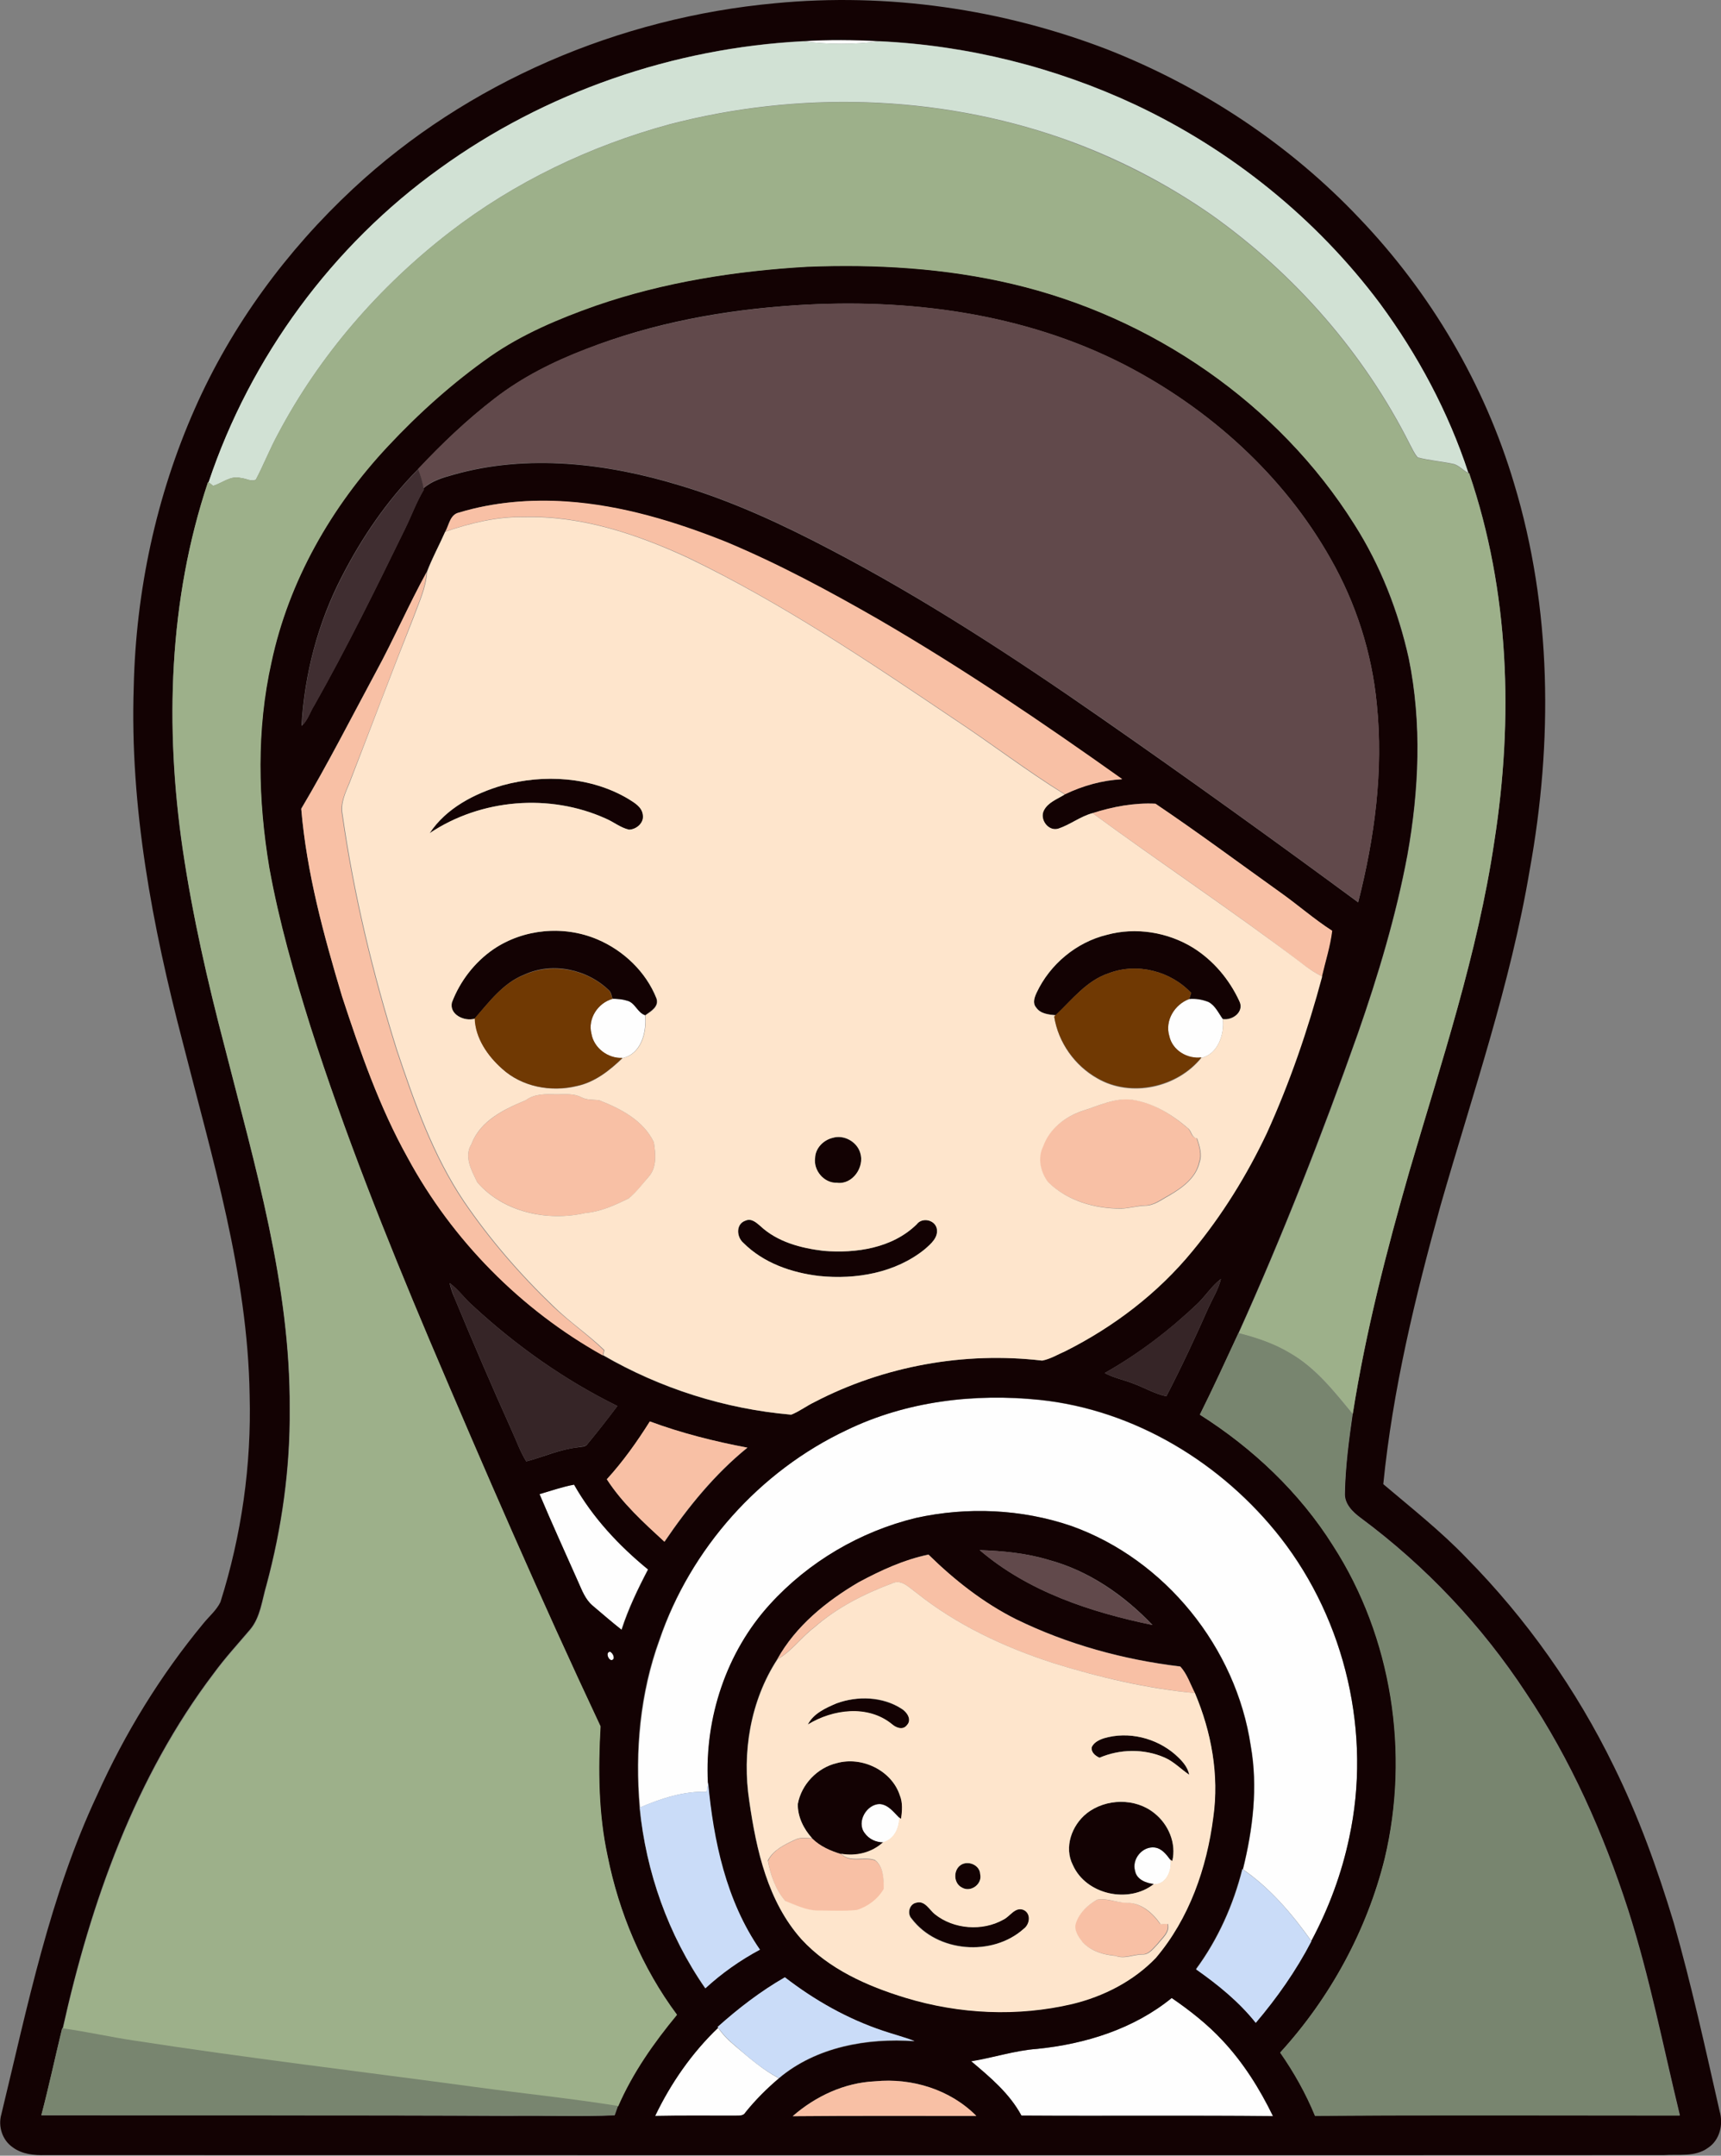
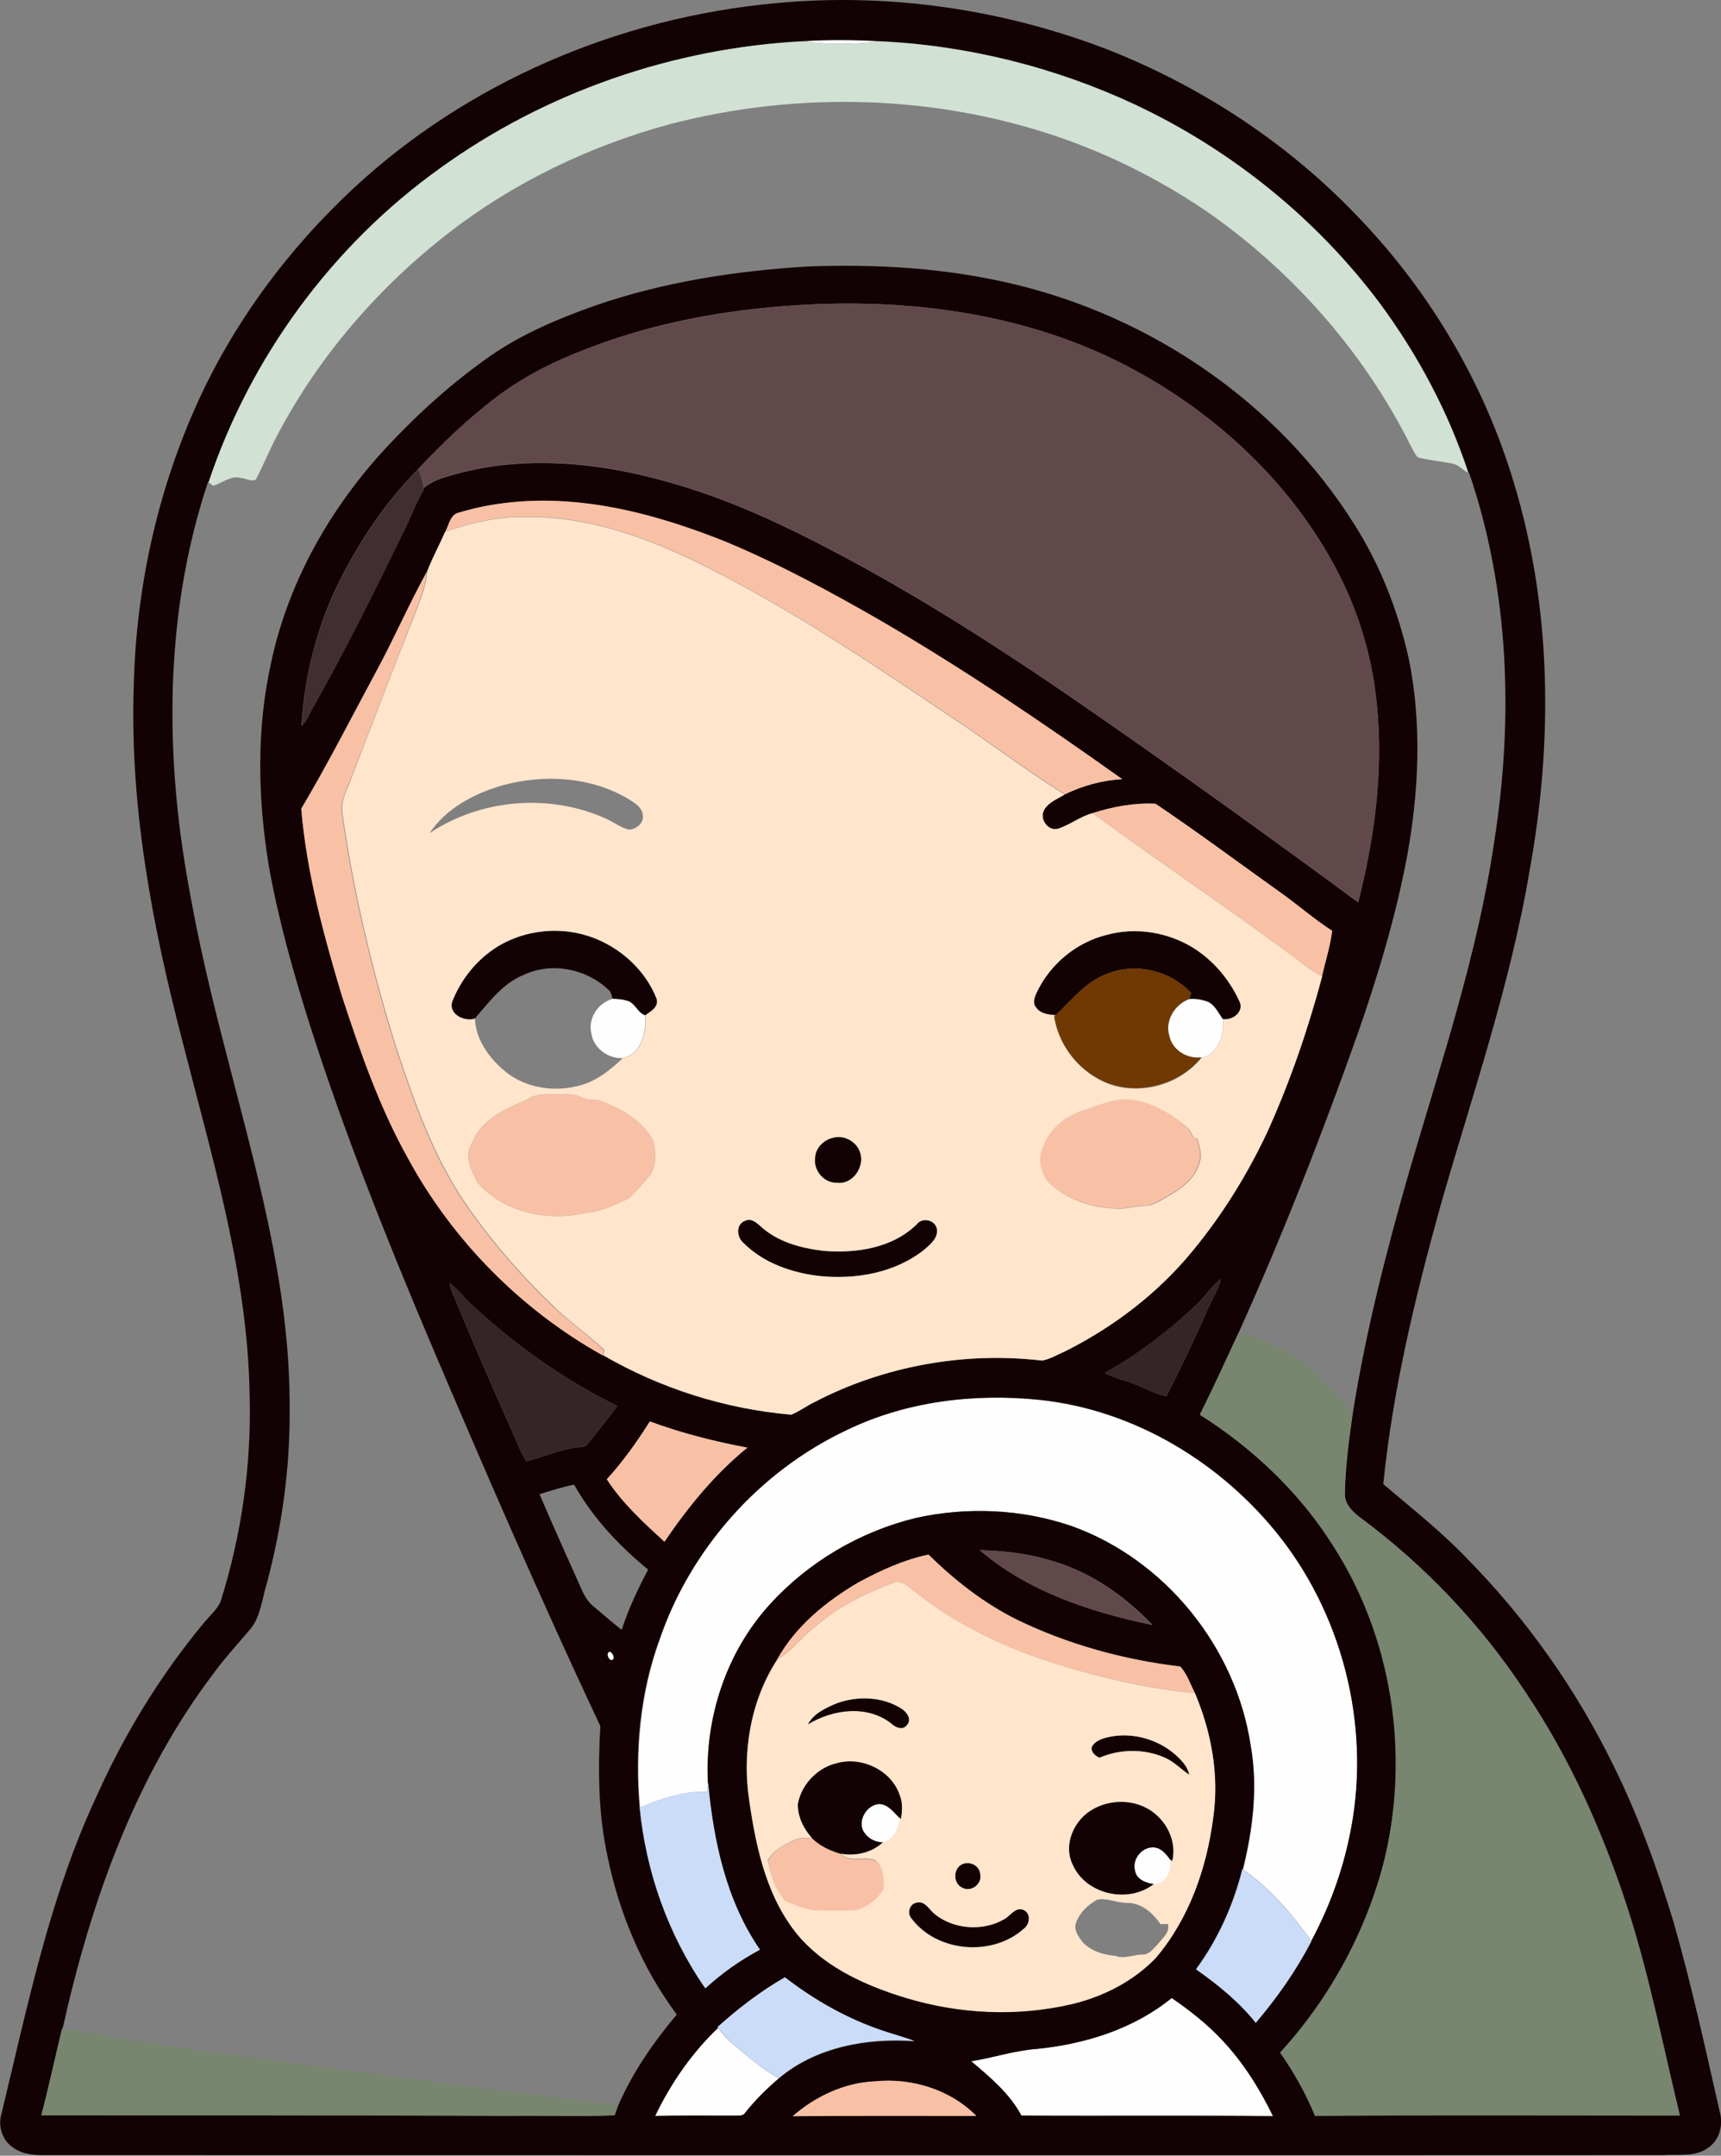
<svg xmlns="http://www.w3.org/2000/svg" version="1.1" id="Layer_1" x="0px" y="0px" viewBox="0 0 637 797.4" enable-background="new 0 0 637 797.4" xml:space="preserve">
  <rect x="0" y="0" width="637" height="797.4" fill="#808080" stroke="none" />
  <path fill="#FEFEFE" d="M297.4,15.3c9.3-0.6,18.6-0.5,28,0C316.1,16.5,306.6,16.5,297.4,15.3z" />
  <path fill="#FEFEFE" d="M226.7,369.5c1.8,0,3.6,0.1,5.3,0.7c3.1,0.6,3.8,4.4,6.8,5.4c0.5,6.2-1.4,14.2-8.4,15.8  c-5.3,0.3-10.7-3.7-11.5-9C217.5,376.8,221.3,371,226.7,369.5z" />
  <path fill="#FEFEFE" d="M432.8,383.3c-1.8-5.7,2-11.8,7.4-13.7c2.4-0.2,4.9,0.2,7.1,1.1c2.5,1.3,3.7,4.1,5.3,6.3  c0.7,5.4-1.8,13-7.9,14.3C439.5,391.9,434,388.6,432.8,383.3z" />
  <path fill="#FEFEFE" d="M313.4,529c22.1-10.7,47.3-13.6,71.5-11.1c35.1,3.7,67.5,23.4,89.1,51c24.1,30.9,33.7,72.7,25.4,110.9  c-2.8,13.3-7.6,26.2-14,38.2c-7.1-10-15.2-19.5-25.3-26.5c3.7-14.9,5.6-30.5,2.9-45.7c-5.4-36.3-31.7-68.9-66.3-81.3  c-18.4-6.3-38.6-7.2-57.6-3c-20.6,5-39.7,16.2-54,31.9c-16.1,17.7-24.2,42.1-23,65.9c-0.2,1.1-0.3,2.3-0.5,3.5  c-8.5-0.3-17,2.5-24.7,5.8c-1.8-20.8,0.1-42.2,7.3-62C255.6,572.9,281.1,544.2,313.4,529z" />
-   <path fill="#FEFEFE" d="M199.7,552.7c4.2-1.3,8.4-2.7,12.7-3.6c6.9,12.2,16.6,22.5,27.4,31.4c-3.7,7.2-7.3,14.5-9.8,22.3  c-3.7-2.9-7.2-5.9-10.8-9c-2.6-2.3-3.9-5.6-5.3-8.8C209.2,574.3,204.3,563.6,199.7,552.7z" />
  <path fill="#FEFEFE" d="M226.3,614.1c-1.3-0.2-2.1-3-0.5-3.1C226.8,611.3,228,613.9,226.3,614.1z" />
  <path fill="#FEFEFE" d="M320,678.1c-3.1-4.1,0.8-10.7,5.7-10.7c3.2,0.3,5.1,3,7.2,5.1c0,3.8-1.9,8-5.9,9.1  C324.2,681.6,321.6,680.3,320,678.1z" />
  <path fill="#FEFEFE" d="M420.2,692.1c-1.3-4.4,2.7-9.2,7.2-8.7c2.7,0.3,4.4,2.6,5.9,4.6c0.6,3.8-1.6,9.3-6.1,9  C424.3,696.6,420.8,695.3,420.2,692.1z" />
  <path fill="#FEFEFE" d="M383.9,757.9c17.8-1.8,35.7-7.4,49.7-18.9c6.8,4.6,13.3,9.7,18.8,15.7c7.7,8.2,13.8,17.9,18.7,28  c-31-0.3-62.1,0-93.1-0.2c-4.4-8.2-11.6-14.2-18.6-20.1C367.7,761.1,375.6,758.5,383.9,757.9z" />
  <path fill="#FEFEFE" d="M242.5,782.7c5.8-12.1,13.6-23.4,23.3-32.6c1.7,2.6,4,4.8,6.4,6.8c5.1,4.3,10.2,8.8,16.1,11.9  c-4.5,3.8-8.7,8-12.4,12.6c-0.8,1.5-2.7,1.1-4.1,1.2C262,782.6,252.3,782.5,242.5,782.7z" />
  <g>
    <g>
      <path fill="#130203" d="M286.9,1.2c41.6-4,84,2.1,123,17.1c35.1,13.8,67.4,35.1,93.3,62.5c26.4,27.6,46.3,61.4,57.2,98    c14,46.2,14.4,95.7,5.8,143c-7.1,42.3-21.2,83-33,124.1C523.8,479.8,515.5,514,512,549c10.5,8.9,21.3,17.4,30.8,27.3    c22.2,22.5,40.7,48.7,54.5,77c9.2,18.6,16.2,38.1,22.2,57.9c6.6,23.1,11.7,46.5,17,69.8c1.4,4.8,0.1,10.6-4.3,13.5    c-4.8,3.5-10.9,2.3-16.4,2.7c-199.7,0.1-399.4,0-599,0c-4.2,0.1-8.6-0.3-12.1-2.9c-3.8-2.6-5.5-7.7-4.2-12.2    c9.7-40,17.9-80.8,35.5-118.2c10.2-22.7,23.4-44.2,39.3-63.4c2.1-2.6,4.8-4.8,6.3-7.9c7.8-24.7,11.5-50.7,10.8-76.5    c-0.7-44.7-13.9-87.8-24.8-130.7c-11.2-42.8-19.6-86.9-18.1-131.4c0.8-35.3,8.3-70.5,22.6-102.8c13.6-30.8,34-58.5,58.6-81.4    C173,30.4,229.2,6.5,286.9,1.2z M162.8,62.3C123,90.8,92.7,132.1,77.2,178.4l-0.2-0.1c-14.6,43.6-16,90.7-9.4,135.9    c3.7,24.6,9.2,48.9,15.5,72.9c11.2,44,24.4,88.3,24.1,134.1c0.2,22-2.9,43.9-8.6,65.1c-1.7,5.6-2.2,11.9-6.1,16.5    c-4.5,5.3-9.2,10.4-13.3,16c-29.2,38.4-45.6,84.8-56,131.5l-0.2,0c-2.6,10.7-4.9,21.5-7.7,32.2c57.8,0.1,115.6-0.1,173.4,0.2    c12.9-0.2,25.9,0.3,38.8-0.2c0.4-1.2,0.8-2.3,1.2-3.4c5.4-12.4,13.1-23.6,21.8-33.9c-12.9-17.3-21.4-37.7-25.7-58.8    c-3.4-15.7-3.5-31.9-2.6-47.9c-22.2-47.2-43-95.1-63.4-143.1c-16.1-38.1-31.4-76.5-44-115.9c-6.1-19.3-11.6-38.7-15.2-58.6    c-4.2-25.1-4.8-51.1,0.8-76c6.4-30,22.2-57.6,43.1-79.9c11.5-12.3,24.1-23.6,37.8-33.2c11.9-8.3,25.5-14,39.1-18.8    c25.2-8.7,51.8-12.8,78.3-14.4c25.5-1,51.3,0.5,76.1,6.4c51.4,12.1,98.3,44.1,126.5,89c9.6,15.1,16.2,32.1,20.1,49.5    c4.9,24,3.8,48.8-0.5,72.8c-4.2,22.4-10.8,44.4-18.3,65.9c-13.3,37.5-27.8,74.6-44.2,110.9c-4.7,10.1-9.3,20.2-14.3,30.2    c19.6,12.4,36.9,28.8,49.4,48.4c21.8,33.8,28.4,76.7,19.1,115.7c-6.6,26.7-20.2,51.6-38.7,71.8c5.1,7.3,9.5,15.2,12.9,23.4    c45-0.3,90-0.2,135-0.1c-6.2-25.5-11.2-51.3-19.2-76.2c-9.1-28.1-21.2-55.4-37.7-80c-16.4-25-37.2-47-61.2-64.8    c-3-2.2-6.1-5.2-5.9-9.2c0.2-9.9,1.5-19.6,2.9-29.4c4.8-30.4,12.5-60.3,21-89.9c11.8-40.3,25.3-80.3,31.4-121.9    c7.1-45.2,5.6-92.5-9.3-136.1l-0.4-0.2c-7.4-22.5-18.7-43.6-32.7-62.6c-23.5-31.4-55-56.8-90.5-73.5c-29.7-13.9-62.2-22-94.9-23.5    c-9.3-0.5-18.7-0.6-28,0C249.3,17.7,201.8,34.1,162.8,62.3z M294.8,112.9c-26.6,1.7-53.2,6.5-78,16.3c-12,4.6-23.6,10.4-33.8,18.3    c-10.2,7.8-19.5,16.7-28.3,26.1c-11.4,11.5-20.7,25.1-28.1,39.5c-8.9,17.1-13.9,36.2-15,55.4c2.3-2,3.1-5.1,4.7-7.6    c12.1-21.4,22.9-43.4,33.7-65.5c2.3-4.7,4.1-9.7,6.8-14.2l-0.1-0.5c3.1-2.8,7.2-4,11.2-5.1c27.5-7.8,56.9-4.2,83.8,4    c19.4,5.8,37.9,14.4,55.8,23.8c34.8,18.2,67.7,39.7,99.9,62.1c32.1,22.3,63.8,45.1,95.3,68.3c6.1-23.9,9.4-48.7,6.9-73.3    c-1.8-18.9-7.7-37.3-17.1-53.8c-17.4-30.9-44.9-55.6-76.4-71.8C378.9,115.8,336.2,110.3,294.8,112.9z M169.9,189.6    c-3.3,0.7-3.7,4.5-5.1,7c-2.2,5-4.9,9.9-6.9,15c-6.6,12.1-12.2,24.9-18.8,37c-9.1,16.9-17.8,34-27.6,50.5    c2,23.7,8.3,46.7,15.1,69.4c6.7,20.4,13.8,40.9,24.3,59.7c16.6,30.5,41.9,56.2,72.2,73.1c21.2,12.3,45.2,19.9,69.6,22    c3-1.1,5.6-3.2,8.5-4.6c25.8-13.4,55.6-18.8,84.4-15.4c3-0.6,5.7-2.3,8.6-3.5c17.9-9,34.3-21.5,47-37c11-13.3,20.1-28,27.5-43.6    c8.5-18.7,15.2-38.2,20.5-58c1.3-5.6,3-11.2,3.8-16.9c-6.7-4.3-12.7-9.6-19.2-14.2c-15.4-11-30.5-22.3-46.2-32.8    c-7.8-0.4-15.8,1.1-23.3,3.5c-4.5,1.2-8.2,4.3-12.6,5.7c-3.7,1.2-7.1-3.4-5.4-6.7c1.5-3,5-4.3,7.7-5.9c6.6-3.2,13.8-5.2,21.2-5.6    c-29.3-20.9-59.2-41.1-90.4-59.2c-18.3-10.5-36.8-20.5-56.3-28.6c-18.8-7.6-38.5-13.5-58.8-14.9    C196.5,184.6,182.8,185.7,169.9,189.6z M443.5,482c-10.5,10-22,18.8-34.6,25.9c3.3,1.8,7.1,2.5,10.6,3.9c4.1,1.5,7.9,3.8,12.2,4.7    c5.6-10.8,10.7-21.7,15.6-32.8c1.6-3.5,3.7-6.8,4.6-10.6C448.6,475.6,446.4,479.1,443.5,482z M166.4,474.6c0.4,1.8,1,3.6,1.8,5.4    c6.8,16.4,13.8,32.7,21.1,48.9c1.8,3.9,3.2,8,5.5,11.7c6.4-1.7,12.5-4.5,19-5.2c1.3-0.3,2.9,0,3.7-1.3c3.8-4.6,7.4-9.2,11-14    C209,510.5,191,497.8,175,483C172,480.4,169.7,477,166.4,474.6z M313.4,529c-32.3,15.2-57.8,43.9-69.4,77.6    c-7.2,19.7-9.1,41.1-7.3,62c2.4,23.9,10.6,47.2,24.3,66.9c6.1-5.6,12.9-10.4,20.2-14.3c-12.6-18.1-17.3-40.3-19.2-61.9    c-1.2-23.8,6.8-48.2,23-65.9c14.3-15.7,33.4-26.9,54-31.9c19-4.2,39.2-3.3,57.6,3c34.7,12.4,60.9,45,66.3,81.3    c2.7,15.2,0.8,30.8-2.9,45.7l-0.2-0.2c-3.3,13.2-9,26-17.1,37c8.1,5.7,15.9,12,22.1,19.8c7.9-9.3,15-19.4,20.6-30.2    c6.4-12,11.2-24.8,14-38.2c8.3-38.3-1.3-80-25.4-110.9c-21.6-27.6-54-47.3-89.1-51C360.7,515.3,335.5,518.3,313.4,529z     M224.6,547.2c5.7,8.9,13.6,16,21.4,23.1c8.7-12.8,18.6-25,30.7-34.8c-12.3-2.3-24.4-5.3-36.1-9.7    C235.8,533.3,230.7,540.6,224.6,547.2z M199.7,552.7c4.6,10.9,9.5,21.6,14.3,32.4c1.4,3.1,2.6,6.5,5.3,8.8c3.6,3,7.1,6.1,10.8,9    c2.5-7.7,6-15.1,9.8-22.3c-10.8-8.8-20.5-19.2-27.4-31.4C208.1,550,203.9,551.5,199.7,552.7z M362.6,573.4    c18,15.4,41.2,23,64,27.7C416,590,403,581,388.1,577C379.8,574.5,371.2,573.7,362.6,573.4z M317.8,585.3    c-12,7-23.3,16.2-30.1,28.4c-10,15.3-13.2,34.6-10.4,52.6c2.6,18,6.8,37,19.3,51c10.2,11,24.3,17.3,38.4,21.6    c20,6,41.5,7.1,61.9,2.3c11.5-2.8,22.6-8.4,30.8-17c12.4-14.6,18.9-33.4,21.3-52.1c2.3-15.5-0.7-31.5-6.8-45.9    c-1.7-3.3-2.8-7.1-5.4-9.8c-21-2.5-41.7-8.2-60.8-17.5c-12.1-6-22.8-14.5-32.4-23.9C334.6,577,326,580.9,317.8,585.3z     M226.3,614.1c1.7-0.2,0.6-2.7-0.5-3.1C224.1,611.1,225,613.9,226.3,614.1z M265.6,749.8l0.2,0.3c-9.7,9.3-17.5,20.5-23.3,32.6    c9.8-0.2,19.5-0.1,29.3-0.1c1.4-0.1,3.3,0.3,4.1-1.2c3.7-4.6,7.9-8.8,12.4-12.6c13.8-11.6,32.6-14.9,50.2-13.7    c-3.8-1.5-7.8-2.5-11.6-3.8c-13.2-4.4-25.4-11.4-36.4-19.8C281.5,736.6,273.3,742.9,265.6,749.8z M383.9,757.9    c-8.3,0.6-16.3,3.3-24.4,4.6c7,5.9,14.2,11.9,18.6,20.1c31,0.2,62.1-0.1,93.1,0.2c-4.9-10.1-11-19.8-18.7-28    c-5.6-6-12.1-11.1-18.8-15.7C419.7,750.5,401.8,756.1,383.9,757.9z M293.4,782.8c22.6-0.2,45.3-0.1,67.9-0.1    c-9.7-9.8-23.9-14.2-37.5-12.8C312.6,770.4,301.8,775.4,293.4,782.8z" />
    </g>
-     <path fill="#130203" d="M186,290.5c15.3-4.2,32.7-3.2,46.6,5c2.2,1.4,5,2.9,5.4,5.8c0.6,3-2.3,5.6-5.1,5.6   c-3.2-0.7-5.7-2.8-8.6-4.1c-20.8-9.4-46.3-7.3-65.2,5.4C165.1,299,175.6,293.6,186,290.5z" />
    <path fill="#130203" d="M182.7,351.1c11.1-7.5,26-8.9,38.3-3.7c9.7,4.1,18,12,21.9,21.8c1.1,3.1-2,4.8-4.1,6.3   c-2.9-0.9-3.7-4.7-6.8-5.4c-1.7-0.5-3.5-0.6-5.3-0.7c-0.3-1-0.4-2.1-1.1-2.9c-8.1-8-21.1-10.8-31.5-6c-7.9,3.1-13,10.1-18.4,16.3   c-3.8,1.2-9.5-1.5-8.5-6C170.3,362.9,175.7,355.9,182.7,351.1z" />
    <path fill="#130203" d="M409.7,345.8c10.7-3,22.5-1,31.9,4.7c7.5,4.6,13.4,11.7,17.1,19.7c2,3.9-2.4,7.3-6.1,6.7   c-1.6-2.2-2.8-5-5.3-6.3c-2.3-0.9-4.7-1.3-7.1-1.1c0.2-0.7,0.5-1.5,0.7-2.2c-7.6-8.1-20-11.3-30.5-7.3c-8.2,2.7-13.6,9.8-19.6,15.5   c-2.6-0.2-5.7-0.5-7.3-2.9c-1.4-1.6-0.6-3.8,0.2-5.5C388.7,356.7,398.4,348.6,409.7,345.8z" />
    <path fill="#130203" d="M308.2,420.9c4.1-1.2,8.9,1.4,10.2,5.6c1.8,5.3-2.8,11.9-8.6,11.1c-4.8,0.2-8.7-4.6-8.1-9.2   C301.8,424.7,304.8,421.7,308.2,420.9z" />
    <path fill="#130203" d="M276,451.5c2.1-1,3.9,0.8,5.4,2c6.3,5.9,15,8.2,23.4,9.2c12.1,1,25.5-1,34.5-9.8c2-2.7,6.6-1.8,7.4,1.4   c0.8,3.4-2.2,5.8-4.4,7.8c-10.9,8.7-25.5,11.3-39.1,9.9c-10.2-1.2-20.6-4.8-28-12.2C272.6,457.7,272.3,452.8,276,451.5z" />
    <path fill="#130203" d="M309.6,630.1c7.8-2.8,17.1-2.5,24.2,2.1c1.9,1.2,3.8,3.9,1.9,6c-1.5,2-4,1-5.5-0.3   c-8.9-7.3-22-5.6-31.2,0.1C301.1,633.8,305.6,631.8,309.6,630.1z" />
    <path fill="#130203" d="M408.6,643c9.1-2.7,19.3-0.2,26.3,6c2.3,2,4.6,4.3,5.2,7.5c-3.1-2-5.7-4.9-9.2-6.4   c-7.6-3.3-16.4-3.2-24,0.1c-1.5-0.7-3.1-2-2.9-3.9C404.9,644.5,406.8,643.6,408.6,643z" />
    <path fill="#130203" d="M309.7,652.2c9.3-2.7,20.3,2.7,23.4,11.9c1.1,2.8,0.9,5.9,0.5,8.8l-0.7-0.5c-2.1-2-4-4.8-7.2-5.1   c-4.9-0.1-8.8,6.6-5.7,10.7c1.6,2.3,4.2,3.5,7,3.5c-4.1,3.9-10,5.3-15.6,4.3c-4-1.1-7.9-2.8-10.8-5.8c-3.1-3.4-5.5-8-5.3-12.7   C296.6,660.1,302.5,653.9,309.7,652.2z" />
    <path fill="#130203" d="M402.2,670.8c7.1-5.6,18-5.8,25.1,0c5.2,4.1,8.2,11.2,6.6,17.7l-0.7-0.5c-1.5-2-3.2-4.3-5.9-4.6   c-4.5-0.5-8.5,4.3-7.2,8.7c0.6,3.2,4.1,4.5,7,4.8c-9.3,7.4-25.1,4-30-7C393.8,683.4,396.7,675.2,402.2,670.8z" />
    <path fill="#130203" d="M356.1,689.6c2.8-1.3,6.6,0.4,6.7,3.7c0.8,3.7-3.6,6.9-6.8,4.9C352.7,696.6,352.8,691.2,356.1,689.6z" />
    <path fill="#130203" d="M339.3,703.8c3-0.8,4.7,2.7,6.8,4.2c7,5.6,17.5,6.4,25.4,2c2.4-1.2,4.2-4.8,7.4-3.6c2.9,1.3,2.4,5.3,0.1,7   c-11.6,10.4-32,8.8-41.5-3.7C335.6,707.8,336.6,704.2,339.3,703.8z" />
  </g>
  <g>
    <path fill="#D1E1D4" d="M162.8,62.3c39-28.2,86.5-44.6,134.6-47c9.2,1.2,18.7,1.2,28,0c32.7,1.5,65.2,9.6,94.9,23.5   c35.5,16.7,67,42.1,90.5,73.5c14,19,25.3,40.1,32.7,62.6c-2.1-0.9-3.6-3.1-6-3.4c-4.2-0.9-8.5-1.2-12.7-2.3c-1.3-1.4-2-3.2-2.9-4.8   c-17-33.8-42.6-63-73.4-84.9c-17.1-11.9-35.8-21.5-55.5-28.4c-46.5-16.2-97.8-17.5-145.3-5.1c-29.3,8-57.2,21.3-81.3,39.9   c-26,20.1-48.1,45.5-63.5,74.6c-3,5.5-5.3,11.4-8.2,16.9c-1.7,0.9-3.8-0.5-5.6-0.6c-3.7-1-6.8,1.9-10.2,2.9c-0.4-0.3-1.3-1-1.7-1.3   C92.7,132.1,123,90.8,162.8,62.3z" />
  </g>
  <g>
-     <path fill="#9DB08A" d="M247.6,46.1c47.5-12.4,98.9-11.1,145.3,5.1c19.6,7,38.4,16.5,55.5,28.4c30.8,21.9,56.4,51.1,73.4,84.9   c0.9,1.6,1.6,3.5,2.9,4.8c4.2,1.1,8.5,1.4,12.7,2.3c2.4,0.3,3.8,2.4,6,3.4l0.4,0.2c14.9,43.6,16.4,90.8,9.3,136.1   c-6.2,41.6-19.6,81.7-31.4,121.9c-8.5,29.6-16.2,59.4-21,89.9c-6.8-8.3-13.6-17-23-22.4c-5.9-3.5-12.5-5.8-19.2-7.5   c16.4-36.3,31-73.4,44.2-110.9c7.5-21.5,14.1-43.5,18.3-65.9c4.3-24,5.4-48.8,0.5-72.8c-3.8-17.5-10.5-34.4-20.1-49.5   c-28.2-44.9-75.1-76.9-126.5-89c-24.9-5.9-50.6-7.4-76.1-6.4c-26.5,1.5-53.1,5.7-78.3,14.4c-13.6,4.8-27.2,10.5-39.1,18.8   c-13.8,9.7-26.4,21-37.8,33.2c-20.9,22.3-36.7,49.8-43.1,79.9c-5.6,24.9-5,50.9-0.8,76c3.6,19.9,9.2,39.4,15.2,58.6   c12.6,39.4,27.9,77.8,44,115.9c20.4,48,41.2,95.9,63.4,143.1c-0.9,16-0.8,32.2,2.6,47.9c4.2,21.1,12.8,41.5,25.7,58.8   c-8.6,10.4-16.4,21.5-21.8,33.9c-17.5-2.8-35.2-4.6-52.8-7c-42.1-5.6-84.4-10.7-126.4-17.2c-8.8-1.3-17.5-3.3-26.3-4.5   c10.4-46.7,26.9-93.1,56-131.5c4.1-5.6,8.8-10.7,13.3-16c3.9-4.6,4.5-10.9,6.1-16.5c5.7-21.2,8.8-43.1,8.6-65.1   c0.3-45.8-12.9-90.1-24.1-134.1c-6.3-24-11.9-48.3-15.5-72.9C61,269,62.4,221.9,77,178.3l0.2,0.1c0.4,0.3,1.3,1,1.7,1.3   c3.4-1,6.4-3.9,10.2-2.9c1.8,0.1,3.9,1.5,5.6,0.6c2.9-5.5,5.2-11.4,8.2-16.9c15.4-29.1,37.5-54.5,63.5-74.6   C190.4,67.4,218.3,54.1,247.6,46.1z" />
-   </g>
+     </g>
  <g>
    <path fill="#61494B" d="M294.8,112.9c41.3-2.7,84.1,2.9,121.3,21.9c31.4,16.2,58.9,40.9,76.4,71.8c9.4,16.5,15.3,34.9,17.1,53.8   c2.6,24.6-0.8,49.5-6.9,73.3c-31.5-23.1-63.2-46-95.3-68.3c-32.2-22.3-65.1-43.9-99.9-62.1c-17.9-9.4-36.4-18-55.8-23.8   c-27-8.2-56.3-11.8-83.8-4c-4,1.1-8.1,2.2-11.2,5.1c-0.4-2.4-1.1-4.8-2-7.1c8.8-9.4,18.1-18.2,28.3-26.1   c10.2-7.9,21.8-13.7,33.8-18.3C241.7,119.5,268.2,114.7,294.8,112.9z" />
    <path fill="#61494B" d="M362.6,573.4c8.6,0.3,17.2,1.1,25.4,3.6c14.9,4,27.9,13.1,38.5,24.1C403.8,596.4,380.6,588.8,362.6,573.4z" />
  </g>
  <g>
    <path fill="#402E31" d="M126.7,213.1c7.4-14.4,16.7-28,28.1-39.5c0.9,2.3,1.6,4.7,2,7.1l0.1,0.5c-2.7,4.5-4.5,9.5-6.8,14.2   c-10.8,22.1-21.6,44.1-33.7,65.5c-1.6,2.5-2.4,5.6-4.7,7.6C112.7,249.3,117.8,230.2,126.7,213.1z" />
  </g>
  <g>
    <path fill="#F8C0A5" d="M169.9,189.6c12.9-3.9,26.6-5,40-4.1c20.3,1.4,40,7.4,58.8,14.9c19.4,8.1,38,18.1,56.3,28.6   c31.2,18.1,61,38.3,90.4,59.2c-7.4,0.4-14.5,2.4-21.2,5.6c-14-8.7-27.2-18.8-41-27.9c-31.8-21.4-63.8-42.9-98.4-59.6   c-19.1-8.8-39.7-15.7-60.9-15.1c-9.9-0.2-19.7,2.2-29,5.4C166.2,194.2,166.6,190.3,169.9,189.6z" />
    <path fill="#F8C0A5" d="M139.1,248.7c6.6-12.1,12.1-24.9,18.8-37c-0.4,5.9-3,11.3-5,16.8c-8,20.3-15.7,40.8-23.7,61.2   c-1.5,3.7-3.4,7.5-2.6,11.6c4.2,29.5,11.2,58.6,20.1,87c6.5,19.4,13.4,39.1,24.9,56.2c9.6,14.1,20.8,27,33.1,38.8   c6,5.7,12.9,10.4,18.8,16.2c-0.1,0.5-0.3,1.4-0.4,1.9c-30.3-16.9-55.7-42.6-72.2-73.1c-10.5-18.8-17.6-39.3-24.3-59.7   c-6.8-22.7-13.1-45.7-15.1-69.4C121.3,282.7,130,265.6,139.1,248.7z" />
    <path fill="#F8C0A5" d="M404.4,300.8c7.5-2.4,15.4-3.9,23.3-3.5c15.7,10.6,30.8,21.8,46.2,32.8c6.5,4.6,12.5,9.9,19.2,14.2   c-0.7,5.8-2.5,11.3-3.8,16.9c-2.9-1.5-5.6-3.3-8.1-5.3C456.1,336.8,429.9,319.4,404.4,300.8z" />
    <path fill="#F8C0A5" d="M206,404.8c3.1,0,6.4-0.4,9.2,1.1c2,1.1,4.3,0.8,6.6,1.1c7.9,3.1,16.3,7.4,20.2,15.5   c0.7,4.3,1.2,9.4-2,12.9c-2.3,2.8-4.5,5.7-7.3,7.9c-5.1,2.5-10.3,4.9-16,5.4c-14,3.2-30.3-0.3-40-11.3c-2.1-4.3-5.1-9.5-2.2-14.2   c3.3-8.6,12.1-12.9,20.1-16.2C197.9,404.5,202.1,404.7,206,404.8z" />
    <path fill="#F8C0A5" d="M400.7,410.9c5.9-1.8,11.8-4.9,18.1-4.2c7.9,1.1,14.9,5.5,20.9,10.7c1.2,1.1,1.2,3.4,3.2,3.6   c0.9,2.9,2,5.9,0.9,8.9c-1.2,5.8-6.4,9.5-11.3,12.3c-2.8,1.5-5.5,3.7-8.8,3.7c-3,0.1-6,1.1-9,1.1c-9.7,0-19.9-2.9-27-9.9   c-2.7-3.7-3.9-8.8-1.8-13.1C388.4,417.5,394.3,413,400.7,410.9z" />
    <path fill="#F8C0A5" d="M224.6,547.2c6-6.6,11.2-13.9,15.9-21.4c11.7,4.3,23.9,7.4,36.1,9.7c-12.1,9.8-22,22-30.7,34.8   C238.2,563.2,230.4,556.1,224.6,547.2z" />
    <path fill="#F8C0A5" d="M317.8,585.3c8.2-4.4,16.8-8.4,25.9-10.2c9.6,9.4,20.3,17.8,32.4,23.9c19,9.3,39.8,15,60.8,17.5   c2.5,2.8,3.7,6.5,5.4,9.8c-17.8-1.8-35.3-5.8-52.4-11.1c-18.2-5.9-35.8-14.1-50.8-26.1c-2.6-1.8-5.4-5.1-8.9-3.4   c-10.4,3.9-20.5,9-28.9,16.3c-4.8,3.6-8.3,8.8-13.6,11.8C294.5,601.5,305.9,592.3,317.8,585.3z" />
    <path fill="#F8C0A5" d="M294.1,680.7c2-1.1,4.3-0.7,6.5-0.6c3,2.9,6.9,4.6,10.8,5.8c3.3,3.4,8.5,0.9,12.5,2.3   c3.2,2.4,3.3,7,3.3,10.7c-2.1,3.8-5.8,6.5-9.9,7.8c-4.8,0.4-9.7,0.2-14.5,0.2c-4.3,0-8.1-2-12-3.5c-3.7-4.2-5.6-9.7-6.5-15   C286.1,684.4,290.4,682.4,294.1,680.7z" />
-     <path fill="#F8C0A5" d="M406.1,702.7c3.6-0.6,7,1.1,10.6,1.1c5.4-0.1,9.8,3.8,12.7,7.9c0.9,0,1.8,0,2.7-0.1c0.8,3.1-2,5.1-3.7,7.4   c-1.6,1.6-3.2,4-5.7,3.9c-3.4,0-6.6,1.8-10,0.5c-4.5-0.4-9-1.7-12.2-5.1c-1.5-2.1-3.4-4.6-2.4-7.2   C399.6,707.4,402.7,704.5,406.1,702.7z" />
    <path fill="#F8C0A5" d="M293.4,782.8c8.5-7.4,19.2-12.4,30.5-12.9c13.6-1.3,27.8,3,37.5,12.8C338.7,782.7,316,782.6,293.4,782.8z" />
  </g>
  <g>
    <g>
      <path fill="#FEE5CC" d="M164.8,196.7c9.3-3.2,19.1-5.6,29-5.4c21.3-0.6,41.9,6.3,60.9,15.1c34.6,16.6,66.6,38.2,98.4,59.6    c13.8,9.1,26.9,19.2,41,27.9c-2.7,1.7-6.2,2.9-7.7,5.9c-1.7,3.3,1.7,7.9,5.4,6.7c4.4-1.5,8.1-4.5,12.6-5.7    c25.4,18.6,51.7,36.1,76.9,55.1c2.5,2,5.2,3.9,8.1,5.3c-5.3,19.8-12,39.3-20.5,58c-7.4,15.6-16.5,30.3-27.5,43.6    c-12.8,15.6-29.1,28-47,37c-2.8,1.2-5.5,2.9-8.6,3.5c-28.8-3.4-58.7,2-84.4,15.4c-2.9,1.4-5.5,3.4-8.5,4.6    c-24.4-2.1-48.4-9.7-69.6-22c0.1-0.5,0.3-1.4,0.4-1.9c-6-5.8-12.9-10.4-18.8-16.2c-12.3-11.8-23.5-24.7-33.1-38.8    c-11.5-17.1-18.4-36.8-24.9-56.2c-8.9-28.4-15.9-57.5-20.1-87c-0.8-4.1,1.1-8,2.6-11.6c7.9-20.4,15.6-40.9,23.7-61.2    c2-5.5,4.6-10.9,5-16.8C159.9,206.6,162.6,201.7,164.8,196.7z M186,290.5c-10.4,3-20.9,8.5-27,17.7c19-12.7,44.4-14.8,65.2-5.4    c2.9,1.2,5.5,3.4,8.6,4.1c2.8-0.1,5.7-2.6,5.1-5.6c-0.4-2.9-3.2-4.4-5.4-5.8C218.7,287.3,201.3,286.3,186,290.5z M182.7,351.1    c-7,4.8-12.4,11.8-15.4,19.7c-1.1,4.5,4.7,7.2,8.5,6c0.2,7.3,4.8,13.9,10.1,18.6c7.3,6.7,18.1,8.7,27.6,6.4    c6.7-1.4,12.2-5.8,17-10.4c7-1.6,8.9-9.6,8.4-15.8c2.1-1.5,5.2-3.2,4.1-6.3c-3.9-9.8-12.2-17.7-21.9-21.8    C208.6,342.2,193.8,343.6,182.7,351.1z M409.7,345.8c-11.3,2.7-21.1,10.9-26,21.4c-0.8,1.7-1.6,3.9-0.2,5.5    c1.6,2.4,4.7,2.6,7.3,2.9l-0.6,0.6c1.5,9.5,7.6,18.1,16,22.8c12.5,7.2,29.6,3.4,38.5-7.7c6.1-1.3,8.6-8.9,7.9-14.3    c3.7,0.6,8.1-2.8,6.1-6.7c-3.7-8-9.6-15-17.1-19.7C432.2,344.8,420.4,342.9,409.7,345.8z M206,404.8c-3.9-0.1-8.1-0.3-11.4,2.2    c-8,3.3-16.8,7.5-20.1,16.2c-2.9,4.7,0.1,9.9,2.2,14.2c9.7,11.1,26,14.5,40,11.3c5.7-0.5,10.9-2.9,16-5.4c2.8-2.3,5-5.2,7.3-7.9    c3.2-3.5,2.7-8.6,2-12.9c-3.9-8.1-12.3-12.4-20.2-15.5c-2.2-0.3-4.5,0-6.6-1.1C212.4,404.4,209.1,404.8,206,404.8z M400.7,410.9    c-6.4,2.1-12.3,6.7-14.6,13.2c-2.1,4.2-1,9.4,1.8,13.1c7.1,7,17.2,9.9,27,9.9c3-0.1,6-1,9-1.1c3.3,0,6-2.2,8.8-3.7    c4.8-2.8,10-6.5,11.3-12.3c1.1-3,0-6-0.9-8.9c-2-0.2-2-2.5-3.2-3.6c-6-5.2-13-9.5-20.9-10.7C412.5,406,406.6,409.1,400.7,410.9z     M308.2,420.9c-3.4,0.8-6.4,3.8-6.5,7.4c-0.7,4.6,3.3,9.4,8.1,9.2c5.7,0.8,10.3-5.8,8.6-11.1C317.2,422.3,312.4,419.6,308.2,420.9    z M276,451.5c-3.8,1.2-3.4,6.1-0.8,8.3c7.4,7.4,17.8,11,28,12.2c13.6,1.4,28.3-1.1,39.1-9.9c2.2-1.9,5.2-4.4,4.4-7.8    c-0.9-3.2-5.5-4-7.4-1.4c-9,8.8-22.4,10.8-34.5,9.8c-8.4-1-17.1-3.3-23.4-9.2C280,452.3,278.2,450.6,276,451.5z" />
    </g>
    <g>
      <path fill="#FEE5CC" d="M330.2,585.7c3.5-1.7,6.3,1.6,8.9,3.4c15,12,32.6,20.2,50.8,26.1c17.1,5.3,34.6,9.4,52.4,11.1    c6.1,14.4,9,30.3,6.8,45.9c-2.4,18.8-8.9,37.5-21.3,52.1c-8.3,8.6-19.3,14.2-30.8,17c-20.4,4.8-41.9,3.8-61.9-2.3    c-14.1-4.3-28.3-10.6-38.4-21.6c-12.5-14-16.7-33-19.3-51c-2.8-18,0.4-37.3,10.4-52.6c5.3-3,8.8-8.2,13.6-11.8    C309.7,594.7,319.8,589.6,330.2,585.7z M309.6,630.1c-4,1.7-8.6,3.8-10.6,7.8c9.3-5.7,22.3-7.4,31.2-0.1c1.5,1.3,4,2.3,5.5,0.3    c1.9-2,0-4.8-1.9-6C326.8,627.5,317.4,627.2,309.6,630.1z M408.6,643c-1.8,0.6-3.7,1.5-4.5,3.3c-0.3,1.9,1.3,3.2,2.9,3.9    c7.5-3.2,16.4-3.4,24-0.1c3.5,1.5,6.1,4.3,9.2,6.4c-0.6-3.1-2.9-5.4-5.2-7.5C427.9,642.9,417.7,640.3,408.6,643z M309.7,652.2    c-7.2,1.7-13.1,7.9-14.4,15.1c-0.1,4.7,2.2,9.3,5.3,12.7c-2.2-0.1-4.5-0.5-6.5,0.6c-3.7,1.7-8,3.8-9.9,7.6c1,5.4,2.9,10.9,6.5,15    c3.9,1.5,7.8,3.5,12,3.5c4.8,0,9.7,0.3,14.5-0.2c4.1-1.3,7.8-4.1,9.9-7.8c0-3.7-0.1-8.3-3.3-10.7c-4-1.4-9.3,1.1-12.5-2.3    c5.5,1,11.4-0.4,15.6-4.3c4-1.1,5.9-5.2,5.9-9.1l0.7,0.5c0.4-2.9,0.7-6-0.5-8.8C330,654.9,319,649.6,309.7,652.2z M402.2,670.8    c-5.5,4.4-8.5,12.5-5.1,19.1c4.9,11,20.7,14.4,30,7c4.5,0.4,6.7-5.2,6.1-9l0.7,0.5c1.6-6.5-1.4-13.6-6.6-17.7    C420.3,665,409.3,665.2,402.2,670.8z M356.1,689.6c-3.3,1.6-3.4,6.9-0.1,8.6c3.3,2,7.7-1.3,6.8-4.9    C362.7,690.1,358.8,688.3,356.1,689.6z M406.1,702.7c-3.4,1.9-6.5,4.8-7.8,8.5c-1,2.7,0.9,5.2,2.4,7.2c3.2,3.4,7.7,4.7,12.2,5.1    c3.3,1.3,6.6-0.5,10-0.5c2.5,0.1,4.1-2.3,5.7-3.9c1.7-2.2,4.5-4.3,3.7-7.4c-0.9,0-1.8,0-2.7,0.1c-2.9-4.2-7.3-8.1-12.7-7.9    C413.1,703.8,409.7,702,406.1,702.7z M339.3,703.8c-2.7,0.4-3.7,4-1.9,6c9.5,12.5,29.9,14.1,41.5,3.7c2.3-1.7,2.8-5.7-0.1-7    c-3.1-1.2-4.9,2.4-7.4,3.6c-7.8,4.4-18.4,3.6-25.4-2C344,706.5,342.4,703,339.3,703.8z" />
    </g>
  </g>
  <g>
-     <path fill="#703903" d="M194.1,360.6c10.5-4.7,23.4-2,31.5,6c0.6,0.8,0.7,1.9,1.1,2.9c-5.4,1.5-9.2,7.3-7.8,12.8   c0.9,5.4,6.2,9.3,11.5,9c-4.8,4.7-10.3,9-17,10.4c-9.5,2.3-20.2,0.3-27.6-6.4c-5.3-4.7-9.9-11.3-10.1-18.6   C181.1,370.6,186.2,363.6,194.1,360.6z" />
    <path fill="#703903" d="M410.4,360c10.5-4,22.9-0.8,30.5,7.3c-0.3,0.7-0.5,1.5-0.7,2.2c-5.4,2-9.1,8-7.4,13.7   c1.1,5.3,6.7,8.6,11.9,7.9c-8.9,11.1-26.1,14.9-38.5,7.7c-8.4-4.7-14.5-13.3-16-22.8l0.6-0.6C396.8,369.8,402.2,362.7,410.4,360z" />
  </g>
  <g>
    <path fill="#362527" d="M443.5,482c2.9-2.9,5.1-6.4,8.4-8.9c-0.9,3.8-3,7.1-4.6,10.6c-4.9,11.1-10,22-15.6,32.8   c-4.3-0.9-8.1-3.2-12.2-4.7c-3.5-1.4-7.3-2.1-10.6-3.9C421.4,500.8,433,491.9,443.5,482z" />
    <path fill="#362527" d="M166.4,474.6c3.3,2.4,5.6,5.7,8.6,8.4c16,14.8,33.9,27.4,53.5,37.1c-3.5,4.8-7.2,9.4-11,14   c-0.8,1.2-2.5,0.9-3.7,1.3c-6.6,0.7-12.7,3.5-19,5.2c-2.3-3.7-3.7-7.7-5.5-11.7c-7.3-16.2-14.3-32.5-21.1-48.9   C167.5,478.2,166.9,476.4,166.4,474.6z" />
  </g>
  <g>
    <path fill="#78856F" d="M444.1,523.3c5-10,9.6-20.1,14.3-30.2c6.7,1.7,13.3,3.9,19.2,7.5c9.4,5.5,16.2,14.2,23,22.4   c-1.4,9.7-2.7,19.5-2.9,29.4c-0.2,4,2.9,7,5.9,9.2c24,17.8,44.8,39.8,61.2,64.8c16.5,24.6,28.6,51.9,37.7,80   c8,25,13,50.8,19.2,76.2c-45,0-90-0.2-135,0.1c-3.4-8.3-7.8-16.1-12.9-23.4c18.5-20.3,32.1-45.2,38.7-71.8   c9.3-39,2.7-81.9-19.1-115.7C481,552,463.7,535.7,444.1,523.3z" />
    <path fill="#78856F" d="M23,750.3l0.2,0c8.8,1.2,17.5,3.2,26.3,4.5c42,6.5,84.3,11.5,126.4,17.2c17.6,2.4,35.3,4.2,52.8,7   c-0.4,1.1-0.8,2.3-1.2,3.4c-12.9,0.6-25.8,0.1-38.8,0.2c-57.8-0.2-115.6,0-173.4-0.2C18.1,771.8,20.4,761,23,750.3z" />
  </g>
  <g>
    <path fill="#CADCF8" d="M262.1,659.3c2,21.6,6.7,43.8,19.2,61.9c-7.3,3.9-14.1,8.7-20.2,14.3c-13.7-19.7-22-43-24.3-66.9   c7.8-3.3,16.2-6.1,24.7-5.8C261.7,661.6,261.9,660.4,262.1,659.3z" />
    <path fill="#CADCF8" d="M459.9,691.4l0.2,0.2c10.2,7,18.2,16.5,25.3,26.5c-5.6,10.8-12.7,20.9-20.6,30.2   c-6.2-7.8-14-14.1-22.1-19.8C450.9,717.4,456.6,704.6,459.9,691.4z" />
    <path fill="#CADCF8" d="M265.6,749.8c7.7-6.9,15.9-13.2,24.9-18.4c11,8.5,23.2,15.4,36.4,19.8c3.8,1.3,7.8,2.3,11.6,3.8   c-17.5-1.3-36.4,2.1-50.2,13.7c-6-3.1-11.1-7.5-16.1-11.9c-2.4-2-4.6-4.2-6.4-6.8L265.6,749.8z" />
  </g>
</svg>